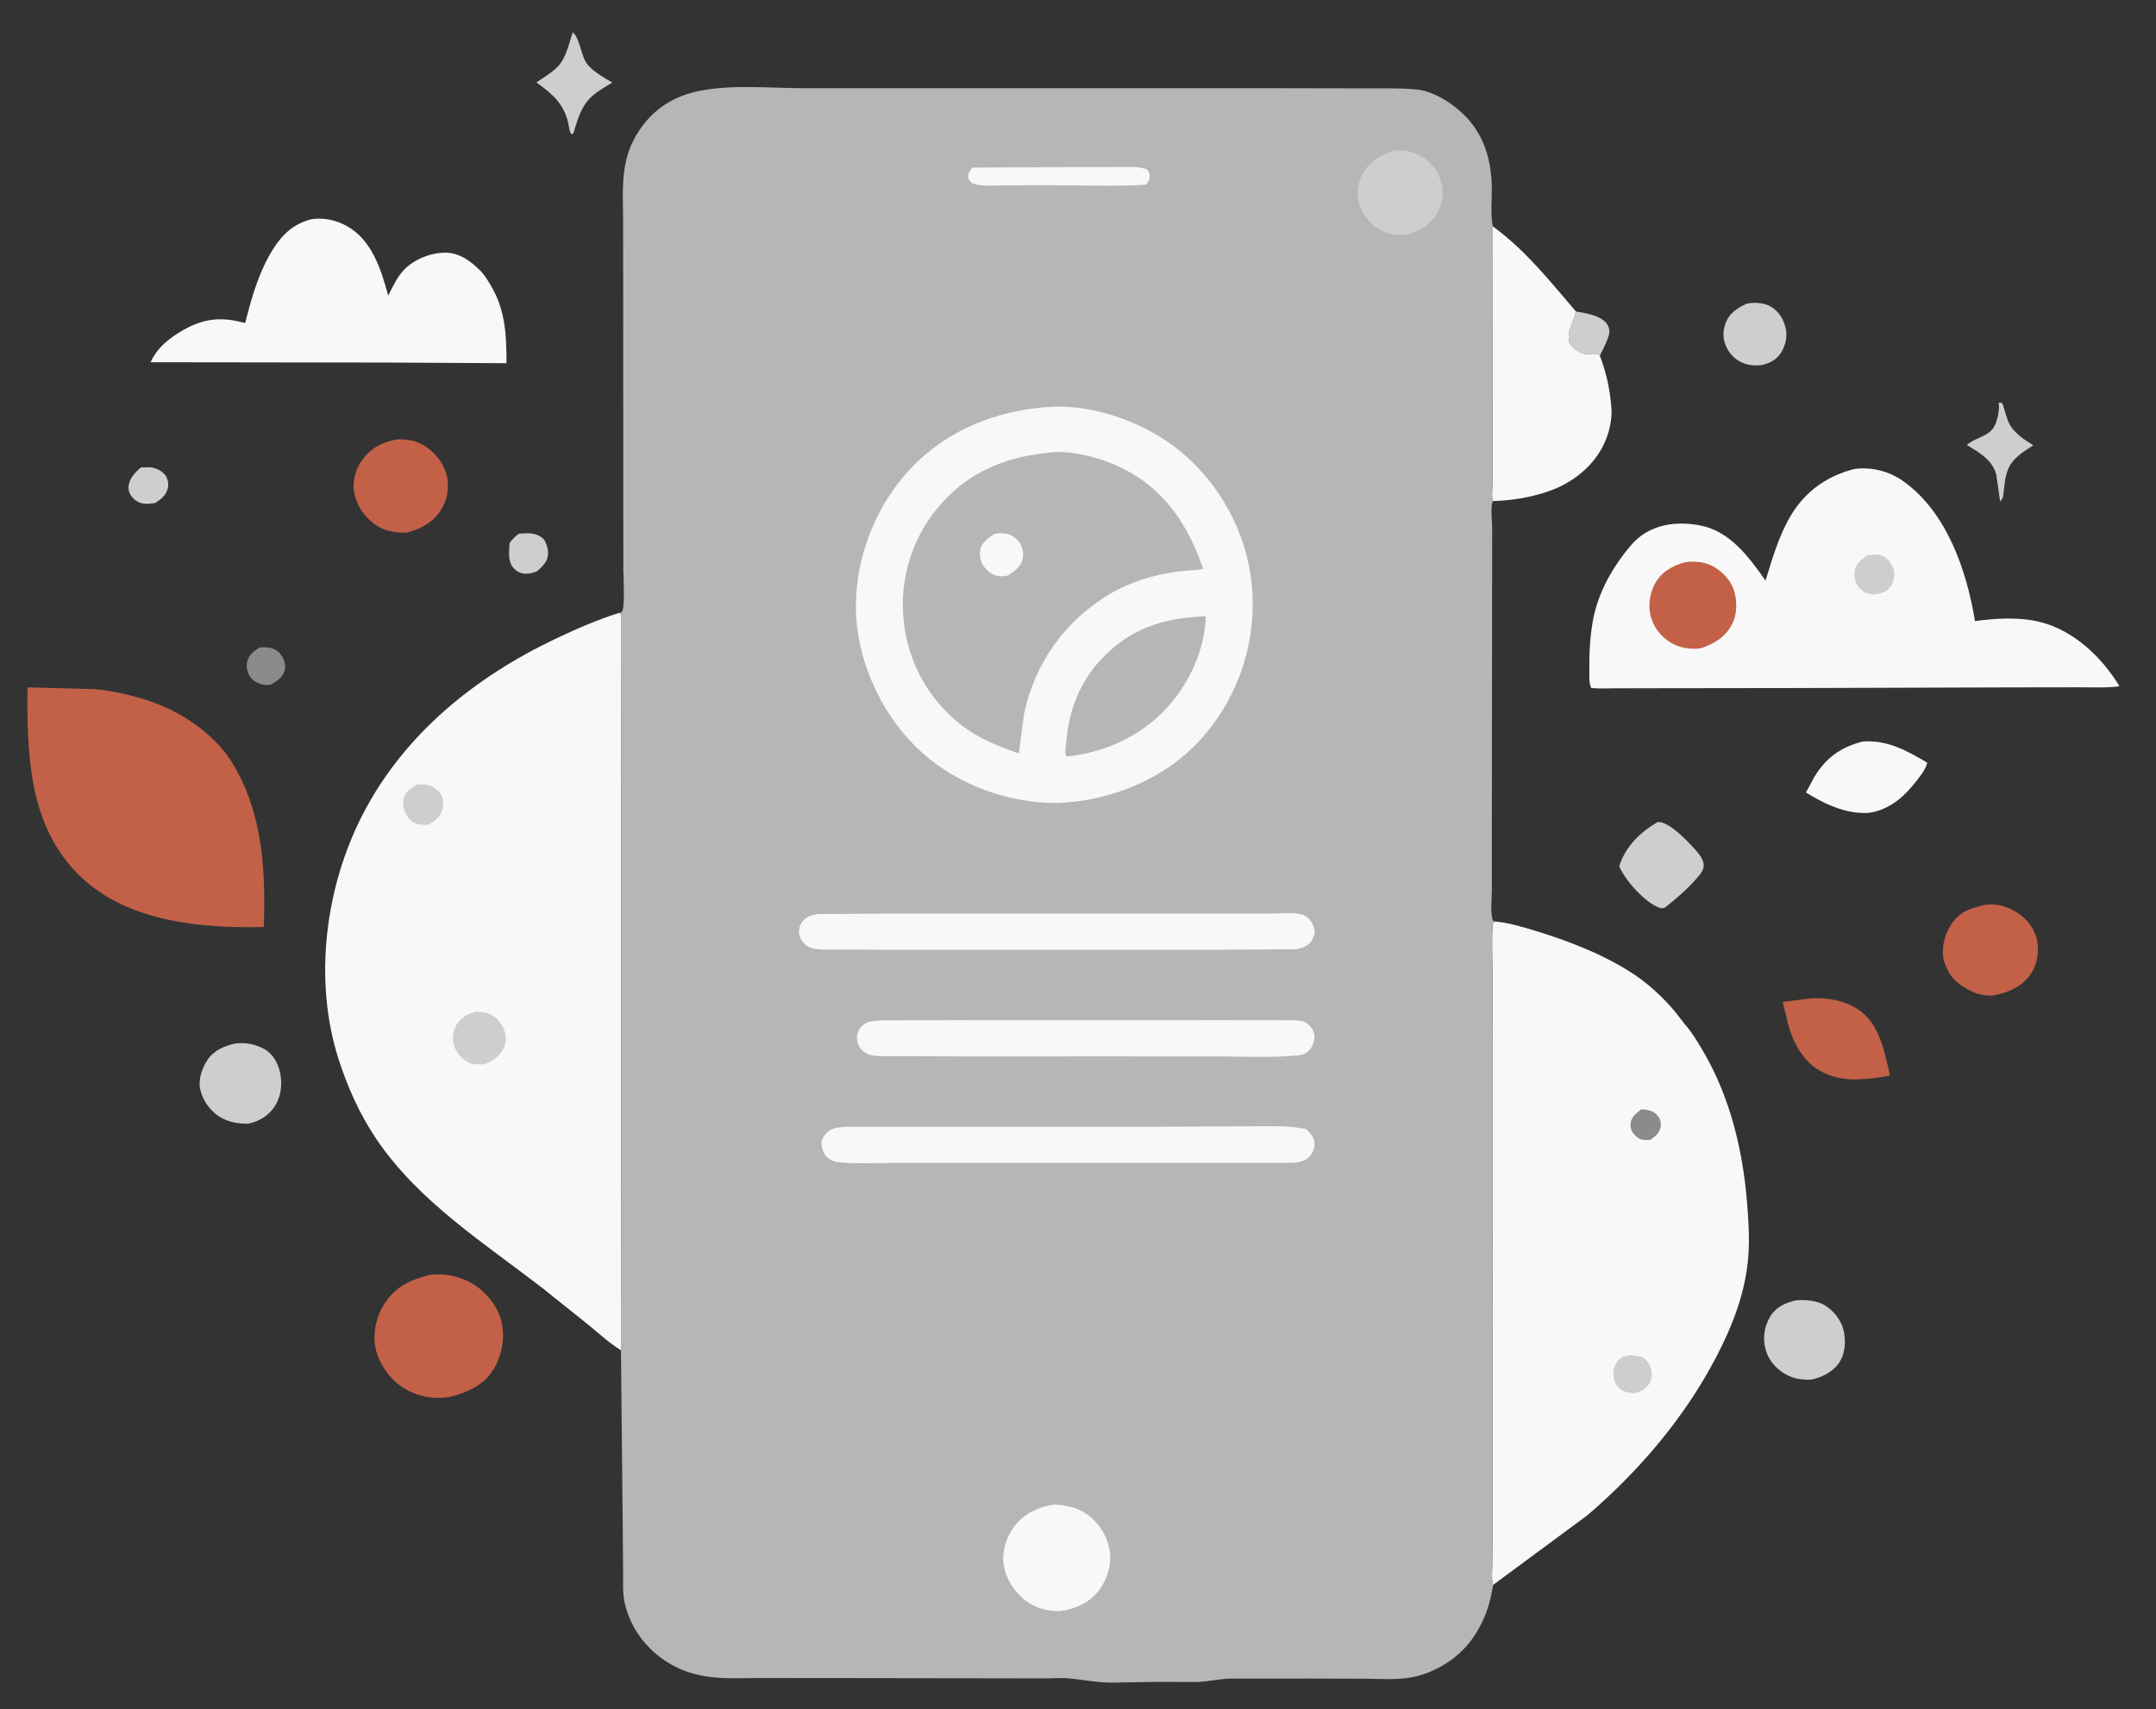
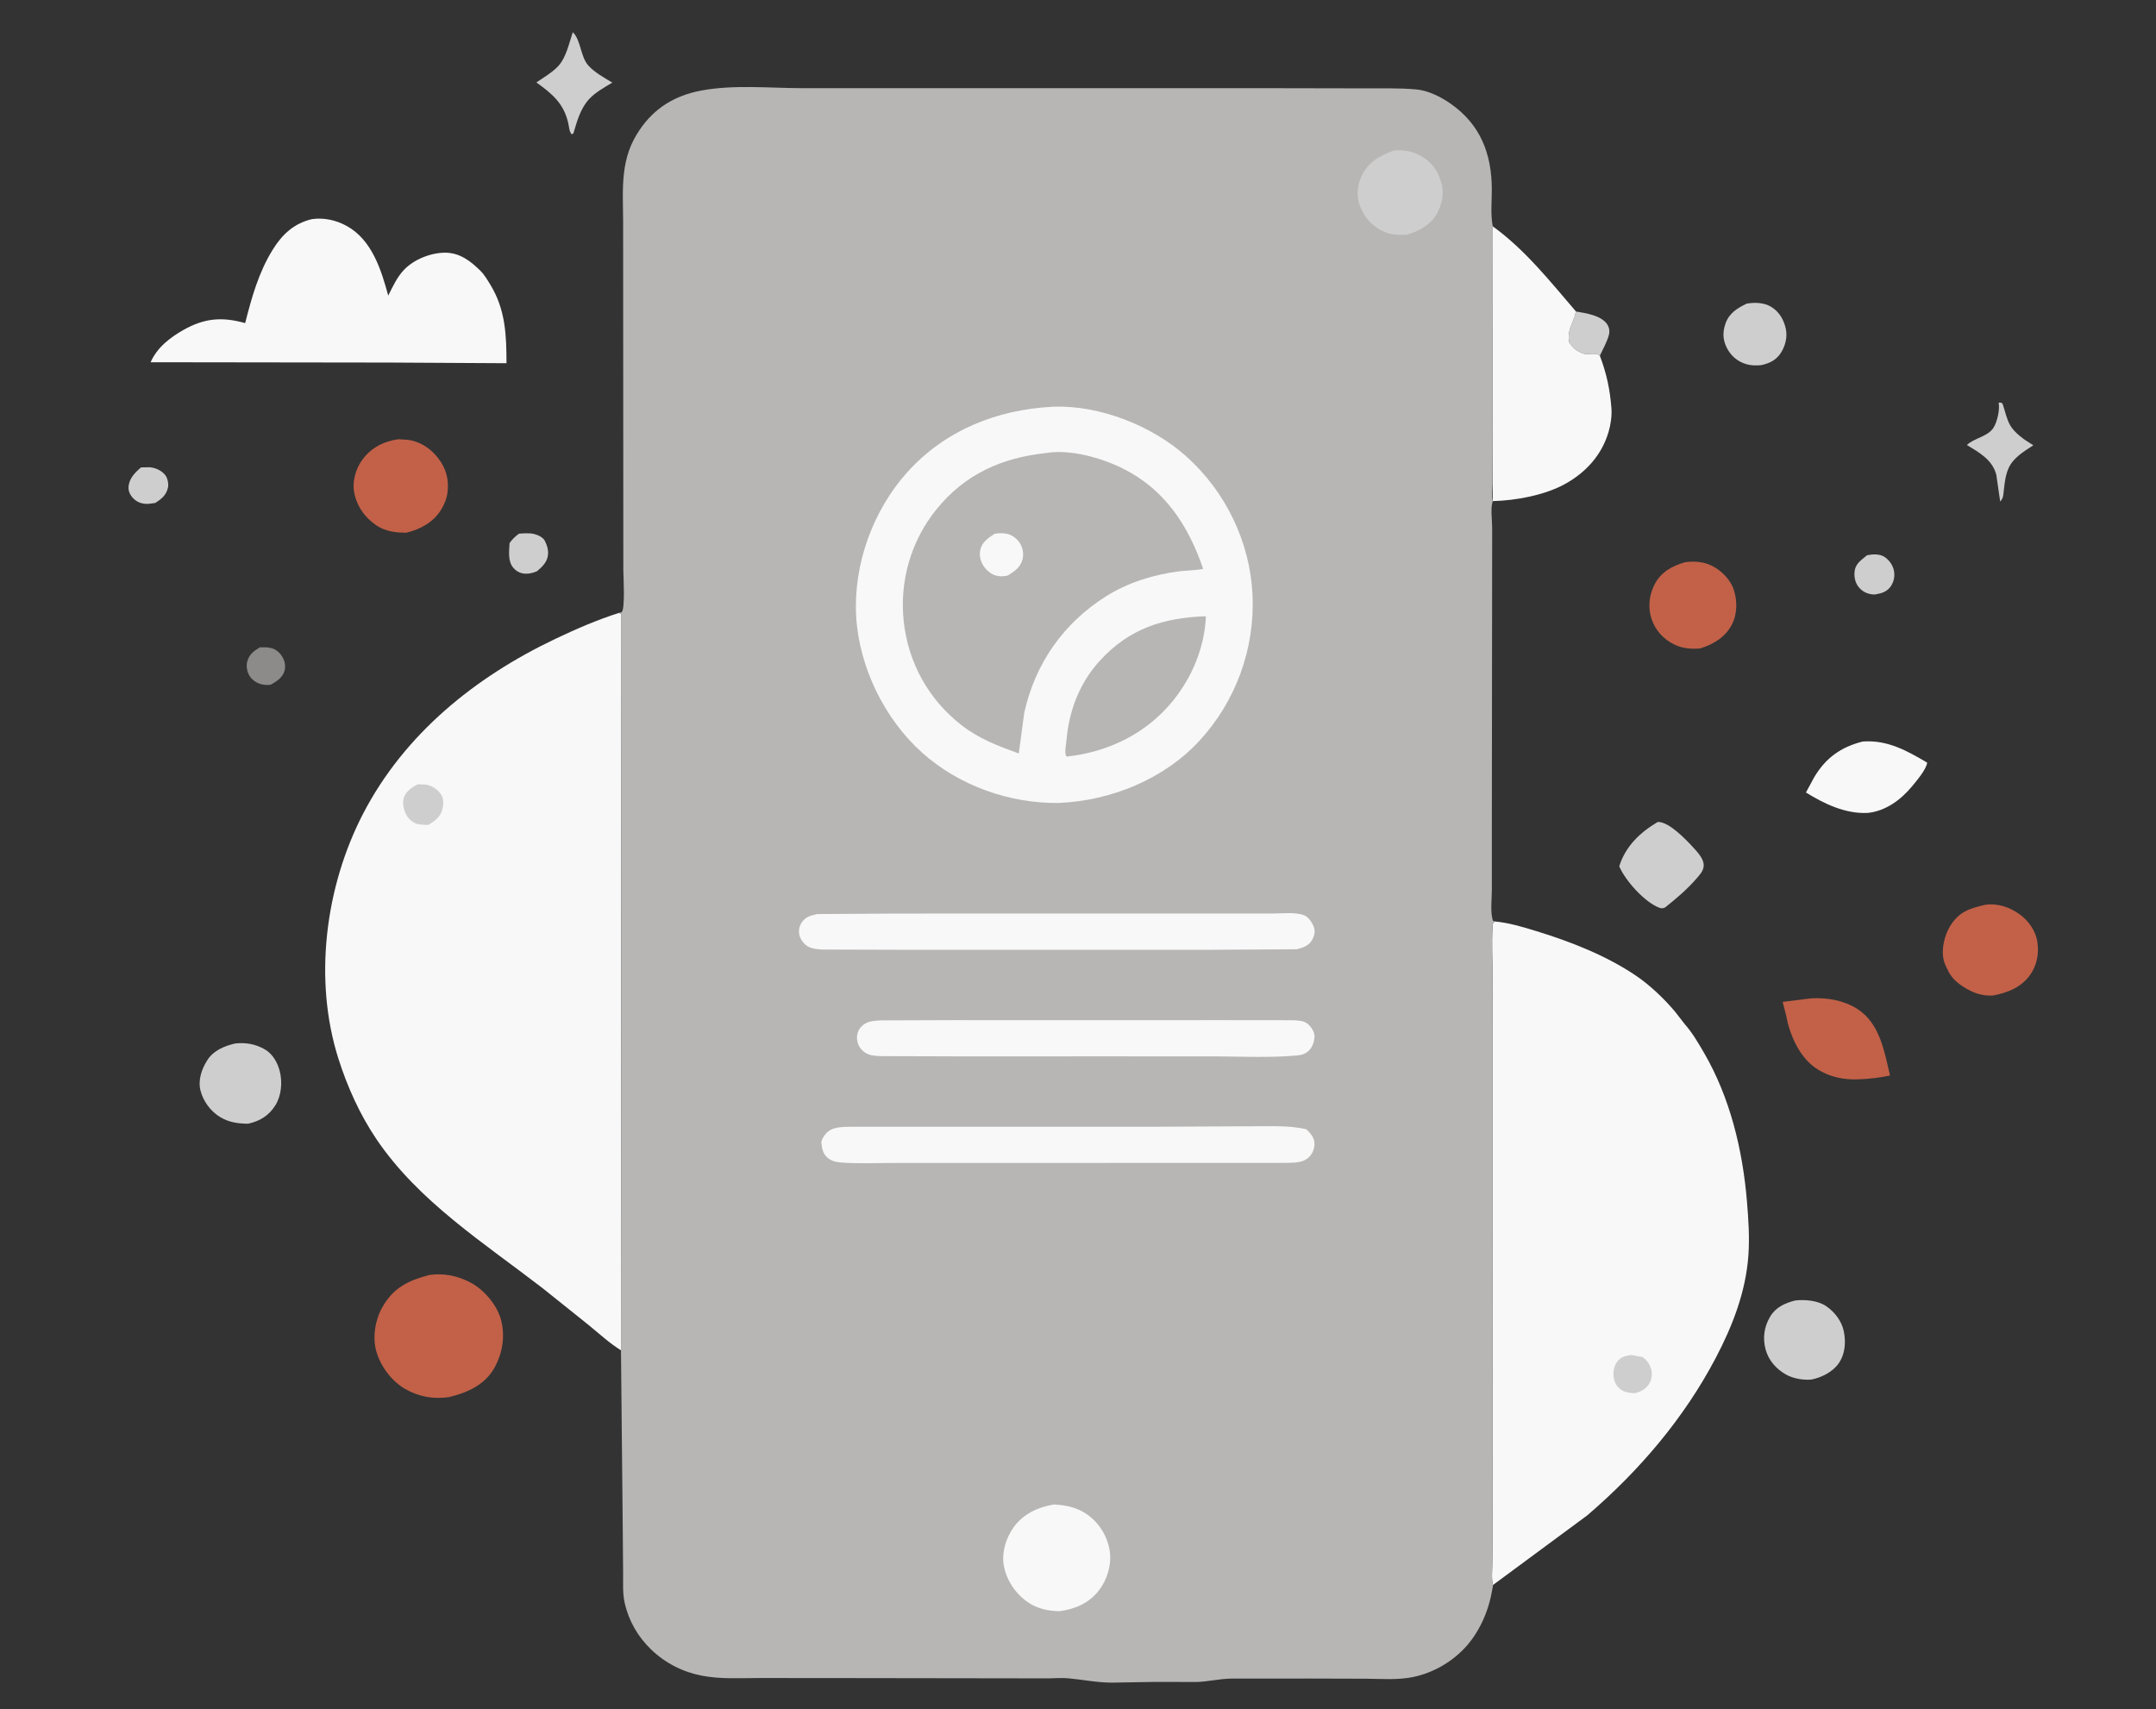
<svg xmlns="http://www.w3.org/2000/svg" width="826" height="655">
  <rect width="100%" height="100%" fill="#333333" stroke="none" />
  <path fill="#8C8B8A" d="M99.561 248.052C100.977 248.005 102.358 247.975 103.751 248.292C105.567 248.706 107.034 249.889 108.022 251.451C109.086 253.132 109.538 255.054 109.017 257.014C108.325 259.615 105.947 261.118 103.76 262.35C102.763 262.495 101.849 262.511 100.849 262.344C98.807 262.003 96.834 260.871 95.686 259.111C94.706 257.607 94.229 255.32 94.701 253.573C95.478 250.691 97.155 249.494 99.561 248.052Z" />
  <path fill="#CFCECE" d="M54.039 179.091L57.272 179.042C59.548 179.2 61.943 180.281 63.352 182.101C64.206 183.204 64.657 185.418 64.365 186.765C63.72 189.742 61.905 191.181 59.495 192.728L56.868 193.068C54.7 193.144 52.769 192.644 51.186 191.084C49.986 189.902 49.154 188.412 49.241 186.687C49.41 183.371 51.686 181.096 54.039 179.091Z" />
  <path fill="#CFCECE" d="M198.838 204.488C200.598 204.352 202.901 204.196 204.615 204.609C205.997 204.943 208.01 205.854 208.704 207.181L208.862 207.511C209.631 209.097 210.074 210.582 209.965 212.351C209.785 215.269 207.803 217.139 205.727 218.893C204.415 219.478 202.682 219.912 201.245 219.828C199.38 219.718 197.875 218.985 196.66 217.565C194.486 215.026 195.06 211.18 195.222 208.093C196.319 206.575 197.328 205.582 198.838 204.488Z" />
  <path fill="#CFCECE" d="M603.778 119.352C607.44 119.98 613.287 120.822 615.619 124.094C616.504 125.337 616.79 126.829 616.406 128.288C615.688 131.016 614.12 133.749 612.929 136.3C611.052 134.722 607.902 136.406 605.702 135.13L605.426 134.966C603.503 134.143 602.442 132.987 601.234 131.282C600.238 126.485 602.688 124.126 603.676 119.81L603.778 119.352Z" />
  <path fill="#CFCECE" d="M765.707 154.269C766.671 154.285 767.038 154.16 767.384 155.197C768.232 157.736 768.729 160.355 770.008 162.742C771.64 165.787 775.577 168.564 778.484 170.294L779.019 170.609C775.439 172.947 771.378 175.318 769.533 179.371C768.33 182.011 768.021 185.032 767.691 187.883C767.467 189.814 767.612 190.676 766.303 192.188L764.818 181.91C763.3 176.125 758.287 173.427 753.55 170.515C756.374 167.802 761.487 167.376 763.728 163.912C765.194 161.645 766.241 156.89 765.707 154.269Z" />
  <path fill="#CFCECE" d="M219.429 12.349C222.577 15.243 222.318 21.64 225.393 25.091C227.751 27.736 231.574 29.844 234.598 31.661C231.564 33.428 227.833 35.553 225.508 38.185C222.293 41.823 221.042 46.559 219.684 51.105L219.005 51.463C218.068 50.334 218.053 48.816 217.749 47.391C216.13 39.796 211.62 35.953 205.499 31.592C208.232 29.703 211.737 27.691 213.958 25.233C216.918 21.958 218.063 16.464 219.429 12.349Z" />
  <path fill="#CFCECE" d="M669.156 116.355C672.226 115.798 675.832 115.913 678.564 117.569C681.631 119.428 683.393 122.468 684.164 125.932C684.856 129.043 684.026 132.462 682.343 135.117C680.522 137.989 678.037 139.171 674.827 139.899C672.983 140.121 670.895 140.078 669.108 139.559C665.76 138.588 663.155 136.415 661.58 133.301C660.02 130.217 659.914 127.367 661.025 124.091C662.4 120.035 665.466 118.149 669.156 116.355Z" />
  <path fill="#CFCECE" d="M635.067 314.983L635.439 314.958C639.669 315.145 645.842 321.617 648.61 324.626C650.31 326.474 652.939 329.195 652.706 331.904C652.549 333.722 651.277 335.113 650.136 336.441C646.511 340.663 642.28 344.253 637.941 347.713C637.184 348.041 636.653 348.156 635.842 347.868C630.19 345.86 622.574 337.308 620.364 331.942C622.721 324.343 628.311 318.961 635.067 314.983Z" />
  <path fill="#CFCECE" d="M687.797 498.306C691.581 497.896 696.483 498.311 699.708 500.534C702.955 502.772 705.657 506.312 706.416 510.231C707.24 514.494 706.904 518.925 704.342 522.531C702.024 525.794 697.647 527.941 693.795 528.645C690.571 528.841 686.983 528.244 684.148 526.64C680.482 524.566 677.573 521.241 676.452 517.151C675.248 512.758 675.843 508.398 678.183 504.487C680.372 500.83 683.884 499.321 687.797 498.306Z" />
  <path fill="#CFCECE" d="M90.097 399.839C94.25 399.397 97.913 400.045 101.537 402.148C104.535 403.887 106.418 407.317 107.216 410.592C108.231 414.765 107.811 419.847 105.489 423.541C103.005 427.492 99.576 429.605 95.039 430.585C91.215 430.551 87.744 430.068 84.411 428.08C80.697 425.864 77.823 421.978 76.792 417.778C75.811 413.789 77.288 409.596 79.417 406.243C81.788 402.508 85.981 400.793 90.097 399.839Z" />
  <path fill="#F8F8F8" d="M713.614 284.142C723.079 283.437 730.464 287.601 738.328 292.221C738.028 294.814 734.239 299.245 732.539 301.3C728.238 306.497 722.396 310.809 715.532 311.491C707.004 311.906 698.942 308.039 691.892 303.666L695.038 297.842C699.469 290.402 705.244 286.256 713.614 284.142Z" />
  <path fill="#C26148" d="M693.759 382.553C699.816 382.175 706.303 383.266 711.487 386.545C720.231 392.077 721.935 402.943 724.093 412.114C720.26 412.912 716.479 413.395 712.566 413.554C706.484 413.895 700.646 412.699 695.601 409.237C689.191 404.838 685.582 396.255 684.234 388.843L682.975 383.911L693.759 382.553Z" />
  <path fill="#C26148" d="M760.777 346.657C765.595 346.086 770.086 347.661 773.936 350.473C777.201 352.859 779.997 356.862 780.539 360.939L780.618 361.581C781.16 365.727 780.255 370.018 777.829 373.473C774.415 378.338 769.179 380.384 763.567 381.457C761.065 381.637 758.268 381.142 755.969 380.136C752.339 378.548 748.248 375.879 746.459 372.178C745.85 370.918 745.132 369.635 744.765 368.278C743.597 363.959 744.864 358.512 747.186 354.768C750.627 349.22 754.801 348.021 760.777 346.657Z" />
  <path fill="#C26148" d="M152.595 168.305L155.961 168.503C160.777 169.027 164.897 171.735 167.829 175.506C170.891 179.445 172.022 183.604 171.465 188.554C171.202 190.902 170.259 193.232 169.035 195.25C166.081 200.124 161.054 202.829 155.655 204.118C151.657 204.14 147.609 203.619 144.202 201.313C139.697 198.264 136.61 193.84 135.651 188.45C134.954 184.537 136.26 179.807 138.526 176.571C141.971 171.654 146.789 169.142 152.595 168.305Z" />
  <path fill="#C26148" d="M164.479 488.54C170.11 487.778 175.321 488.827 180.326 491.481C185.435 494.19 190.347 499.965 191.901 505.568C193.674 511.96 192.5 518.958 189.122 524.631C185.416 530.856 178.672 533.764 171.974 535.348C165.968 536.195 160.492 535.229 155.198 532.194C149.964 529.193 145.68 523.378 144.116 517.583C142.653 512.166 143.791 505.534 146.595 500.699C150.893 493.288 156.48 490.678 164.479 488.54Z" />
-   <path fill="#F8F8F8" d="M571.918 86.732C584.444 95.842 593.788 107.733 603.778 119.352L603.676 119.81C602.688 124.126 600.238 126.485 601.234 131.282C602.442 132.987 603.503 134.143 605.426 134.966L605.702 135.13C607.902 136.406 611.052 134.722 612.929 136.3C615.527 143.206 616.784 149.08 617.362 156.407C617.593 159.332 617.085 162.756 616.25 165.565C613.611 174.445 607.552 181.052 599.548 185.477C591.828 189.745 580.636 191.822 571.893 192.012C571.355 190.259 571.783 187.051 571.794 185.176L571.821 167.072L571.918 86.732Z" />
+   <path fill="#F8F8F8" d="M571.918 86.732C584.444 95.842 593.788 107.733 603.778 119.352L603.676 119.81C602.688 124.126 600.238 126.485 601.234 131.282C602.442 132.987 603.503 134.143 605.426 134.966L605.702 135.13C607.902 136.406 611.052 134.722 612.929 136.3C615.527 143.206 616.784 149.08 617.362 156.407C617.593 159.332 617.085 162.756 616.25 165.565C613.611 174.445 607.552 181.052 599.548 185.477C591.828 189.745 580.636 191.822 571.893 192.012L571.821 167.072L571.918 86.732Z" />
  <path fill="#F8F8F8" d="M119.502 83.97C124.139 83.31 128.827 84.356 132.904 86.621C142.497 91.953 146.056 103.398 148.738 113.267C150.527 109.734 152.108 106.157 154.891 103.277C158.7 99.333 165.103 96.825 170.557 96.827C176.126 96.829 180.301 100.041 184.052 103.758C185.594 105.286 186.736 107.257 187.863 109.104C193.677 118.628 194.042 128.446 194.042 139.177L148.948 138.923L57.706 138.802C60.142 133.218 65.08 129.374 70.25 126.442C78.302 121.878 85.113 121.324 93.924 123.809C96.462 113.88 99.076 104.372 104.544 95.579C108.181 89.729 112.701 85.575 119.502 83.97Z" />
-   <path fill="#C26148" d="M10.545 263.381L35.179 264.041C39.241 264.145 43.803 265.072 47.782 265.963C61.828 269.107 74.075 275.035 83.978 285.662C87.457 289.395 90.146 293.911 92.35 298.461C100.96 316.238 101.676 335.77 101.089 355.226L95.448 355.282C72.514 355.278 46.707 351.926 29.782 334.838C10.899 315.772 10.29 288.546 10.545 263.381Z" />
-   <path fill="#F8F8F8" d="M710.566 179.68C717.213 178.877 723.74 180.527 729.19 184.402C745.902 196.283 753.488 218.667 756.652 238C764.775 236.895 773.602 236.341 781.635 238.345C794.558 241.57 805.317 251.893 812.025 262.972C807.054 263.635 801.842 263.345 796.824 263.356L771.264 263.392L688.367 263.645L634.952 263.716L618.78 263.746C615.76 263.75 612.618 263.953 609.619 263.617C608.727 261.773 608.939 259.271 608.909 257.245C608.815 250.823 609.102 244.504 610.205 238.163C611.821 228.874 616.126 220.334 621.746 212.828C623.824 210.053 626.265 206.975 629.158 204.996C635.734 200.496 643.43 199.895 651.058 201.275C662.743 203.389 670.021 213.422 676.412 222.466C679.079 213.841 681.522 205.125 686.23 197.322C691.792 188.105 700.201 182.241 710.566 179.68Z" />
  <path fill="#CFCECE" d="M715.296 212.752C717.377 212.343 720.098 212.166 721.958 213.377C723.773 214.558 725.152 216.507 725.589 218.629C726.014 220.7 725.596 222.886 724.41 224.635C723.194 226.428 721.284 227.289 719.212 227.605C718.762 227.723 718.38 227.821 717.91 227.799C715.866 227.705 714.056 226.995 712.603 225.533C710.975 223.896 710.362 221.735 710.485 219.464C710.672 216.013 712.898 214.798 715.296 212.752Z" />
  <path fill="#C26148" d="M645.531 215.441C648.887 214.953 652.502 215.193 655.597 216.669C659.31 218.44 662.843 221.905 664.193 225.852C665.622 230.034 665.631 235.249 663.565 239.221C660.977 244.197 656.628 246.759 651.455 248.447C648.036 248.8 644.529 248.472 641.419 246.952C637.338 244.958 634.179 241.512 632.74 237.187C631.282 232.803 631.796 227.893 633.959 223.817C636.457 219.11 640.609 216.896 645.531 215.441Z" />
  <path fill="#F8F8F8" d="M572.627 353.077C578.027 353.561 583.418 355.197 588.584 356.781C601.735 360.814 615.503 366.19 626.924 373.967C632.144 377.521 637.704 382.811 641.766 387.683L645.548 392.539C648.412 395.792 650.703 399.746 652.87 403.475C662.805 420.57 667.639 440.617 669.273 460.196C669.851 467.134 670.337 474.122 669.834 481.088C668.831 494.974 663.813 507.957 657.403 520.187C645.218 543.433 628.025 563.577 608.151 580.62L571.989 607.333C571.367 605.039 571.678 602.036 571.719 599.644L571.82 586.898L571.835 531.373L571.855 411.976L571.821 374.219C571.807 368.066 571.456 361.776 571.784 355.642C571.849 354.423 571.677 353.931 572.627 353.077Z" />
-   <path fill="#8C8B8A" d="M628.864 425.06L630.051 425.155C632.374 425.434 633.983 425.971 635.431 427.967C636.263 429.113 636.497 430.715 636.17 432.079C635.599 434.458 634.031 435.537 632.128 436.805L629.381 436.769C628.042 436.527 626.562 435.398 625.777 434.322C624.803 432.988 624.474 431.539 624.801 429.912C625.241 427.719 627.178 426.297 628.864 425.06Z" />
  <path fill="#CFCECE" d="M624.951 519.202L629.381 520.011C630.377 520.918 631.416 521.774 631.966 523.035L632.127 523.433L632.644 524.797C633.054 526.411 632.834 528.54 631.991 529.969C630.683 532.186 628.718 533.298 626.304 533.862C624.406 533.741 622.718 533.616 621.079 532.514C619.584 531.509 618.584 529.931 618.296 528.154C617.957 526.058 618.161 523.72 619.429 521.971C620.986 519.823 622.478 519.645 624.951 519.202Z" />
  <path fill="#F8F8F8" d="M237.905 517.406C233.628 514.767 229.654 511.128 225.767 507.932L207.922 493.637C185.483 476.313 160.3 460.349 144.187 436.452C137.849 427.052 133.08 416.455 129.655 405.673C120.026 375.357 124.613 339.759 139.11 311.791C154.946 281.24 182.025 259.427 212.682 244.837C220.609 241.065 228.824 237.484 237.205 234.831L238.093 235.34L237.905 517.406Z" />
  <path fill="#CFCECE" d="M160.016 300.515L163.112 300.64C165.445 300.986 167.729 302.492 169.015 304.475C170.011 306.009 169.944 308.094 169.562 309.819C168.868 312.947 166.759 314.441 164.213 316.053C162.857 316.139 161.354 316.026 160.02 315.752C158.406 315.421 156.846 314.079 155.962 312.718C154.829 310.972 154.057 307.969 154.636 305.909C155.37 303.294 157.762 301.709 160.016 300.515Z" />
-   <path fill="#CFCECE" d="M182.048 387.677C183.949 387.584 185.785 387.836 187.56 388.551C190.265 389.641 192.089 392.002 193.146 394.654C194.035 396.886 194.138 399.12 193.114 401.308C191.591 404.565 188.942 406.576 185.645 407.799C183.694 407.844 181.353 408.046 179.575 407.132C176.916 405.766 175.026 403.745 174.033 400.893C173.182 398.45 173.458 395.474 174.619 393.175C176.207 390.031 178.858 388.744 182.048 387.677Z" />
  <path fill="#B7B6B5" d="M237.205 234.831C237.523 234.736 237.896 234.749 238.161 234.548C239.548 233.49 238.846 220.905 238.807 218.577L238.746 119.215L238.732 85.298C238.73 79.142 238.328 72.585 239.039 66.481C239.778 60.137 241.452 55.105 245.039 49.789C250.754 41.316 258.588 36.63 268.474 34.734C280.97 32.337 294.804 33.774 307.505 33.787L379.009 33.798L487.318 33.791L522.312 33.858C529.096 33.894 535.947 33.66 542.707 34.276C547.102 34.677 552.002 37.114 555.574 39.594C567.19 47.656 571.517 58.917 571.538 72.641C571.544 77.032 571.042 82.046 571.839 86.342L571.918 86.732L571.821 167.072L571.794 185.176C571.783 187.051 571.355 190.259 571.893 192.012C570.978 194.758 571.674 199.255 571.673 202.222L571.648 229.964L571.555 314.56L571.55 341.163C571.552 344.572 570.869 349.663 571.998 352.829L572.627 353.077C571.677 353.931 571.849 354.423 571.784 355.642C571.456 361.776 571.807 368.066 571.821 374.219L571.855 411.976L571.835 531.373L571.82 586.898L571.719 599.644C571.678 602.036 571.367 605.039 571.989 607.333C571.953 608.164 571.707 609.008 571.565 609.828C570.187 617.763 566.469 625.995 560.855 631.81C555.649 637.203 548.737 641.068 541.392 642.602C535.652 643.8 529.187 643.3 523.338 643.247L501.714 643.188L471.269 643.212C467.059 643.325 462.952 644.319 458.752 644.496L442.074 644.48L426.108 644.749C420.33 644.765 415.086 643.623 409.413 643.102C406.9 642.871 404.328 643.055 401.809 643.119L318.1 643L290.746 642.985C283.512 642.99 276.179 643.473 269.027 642.112C261.677 640.714 254.911 637.303 249.521 632.116C244.338 627.129 240.865 621.079 239.298 614.067C238.502 610.502 238.758 606.483 238.724 602.841L238.571 584.261L237.905 517.406L238.093 235.34L237.205 234.831Z" />
-   <path fill="#F8F8F8" d="M372.637 64.212L410.409 64.026L428.253 64.019C431.767 64.035 436.155 63.569 439.417 64.943C439.988 65.624 440.372 66.172 440.457 67.083C440.605 68.675 439.996 69.579 439.014 70.76C427.417 71.47 415.506 70.974 403.879 70.991L384.588 71.009C380.805 71.01 376.014 71.59 372.466 70.237C371.842 69.644 371.131 69.014 370.985 68.12C370.699 66.374 371.63 65.452 372.637 64.212Z" />
  <path fill="#CFCECE" d="M533.909 57.707C537.067 57.356 540.22 57.787 543.111 59.12C547.119 60.968 550.214 64.158 551.653 68.364L551.851 68.969L552.241 70.166C553.353 73.997 552.405 78.514 550.474 81.913C548.043 86.192 543.638 88.616 539.057 89.919C535.915 90.077 533.186 90.072 530.26 88.799C525.763 86.844 522.629 83.26 520.927 78.696C519.649 75.268 520.04 70.936 521.553 67.635C524.072 62.141 528.493 59.7 533.909 57.707Z" />
  <path fill="#F8F8F8" d="M403.729 576.496C408.392 576.69 412.742 577.635 416.614 580.375C421.215 583.631 424.333 588.814 425.171 594.383C425.948 599.537 424.161 605.351 421.017 609.418C417.286 614.245 411.874 616.601 405.972 617.377C401.759 617.305 397.676 616.504 394.112 614.143C389.229 610.909 385.677 605.748 384.585 599.959C383.648 594.988 385.443 589.229 388.346 585.199C392.004 580.123 397.693 577.468 403.729 576.496Z" />
  <path fill="#F8F8F8" d="M337.254 390.994L365.728 390.896L418.462 390.907L468.987 390.894L494.993 390.923C496.73 390.997 499.189 391.033 500.639 392.059C502.039 393.05 503.433 394.971 503.59 396.714C503.755 398.535 502.922 400.959 501.706 402.317C500.107 404.102 498.035 404.395 495.78 404.522C486.148 405.306 476.38 404.855 466.728 404.793L427.033 404.77L368.16 404.781L337.478 404.688C335.363 404.589 333.215 404.547 331.397 403.311C329.62 402.104 328.6 400.458 328.363 398.34C328.161 396.539 328.698 394.787 329.929 393.444C331.919 391.273 334.525 391.182 337.254 390.994Z" />
  <path fill="#F8F8F8" d="M326.314 431.749L444.2 431.737L480.057 431.558C486.676 431.6 493.976 431.175 500.419 432.684C501.902 434.027 503.316 435.587 503.561 437.663C503.787 439.578 503.053 441.695 501.758 443.107C499.328 445.756 495.726 445.478 492.427 445.601L377.879 445.617L342.14 445.623C335.468 445.624 328.578 445.968 321.932 445.419C320.063 445.265 318.424 444.828 316.979 443.55C315.329 442.09 314.872 440.086 314.696 437.98C314.602 436.84 315.706 435.174 316.448 434.347C318.966 431.54 322.854 431.888 326.314 431.749Z" />
  <path fill="#F8F8F8" d="M313.147 350.245L342.787 350.063L399.923 350.042L465.51 350.048L487.645 350.047C491.097 350.051 496.586 349.386 499.769 350.773C501.43 351.496 502.967 353.825 503.461 355.534C503.926 357.14 503.472 358.798 502.658 360.214C501.381 362.438 499.084 363.198 496.743 363.744L460.977 363.954L399.814 363.942L344.308 363.937L315.614 363.853C313.56 363.769 311.544 363.696 309.678 362.738C308.151 361.954 306.748 360.139 306.31 358.486C305.87 356.829 306.174 354.938 307.124 353.514C308.608 351.293 310.695 350.74 313.147 350.245Z" />
  <path fill="#F8F8F8" d="M403.208 155.865L403.724 155.833C421.45 155.245 441.446 163.15 454.549 174.934C469.619 188.487 478.92 207.695 479.864 227.965C480.819 248.473 473.495 268.656 459.602 283.758C445.923 298.626 425.583 306.831 405.611 307.673C386.778 307.927 367.493 301.066 353.388 288.505C338.865 275.57 329.059 255.469 328.003 235.99C326.935 216.294 334.438 195.55 347.616 180.92C362.062 164.883 381.941 156.952 403.208 155.865Z" />
  <path fill="#B7B6B5" d="M461.751 236.131L462.001 236.43C461.414 248.172 456.727 259.474 449.352 268.559C439.134 281.146 424.635 288.145 408.695 289.905C408.422 289.641 408.303 289.363 408.227 288.982C407.943 287.564 408.474 285.034 408.601 283.545C409.569 272.205 413.655 261.572 421.416 253.12C432.698 240.832 445.512 236.786 461.751 236.131Z" />
  <path fill="#B7B6B5" d="M400.757 173.595C409.946 172.019 421.941 175.436 430.095 179.481C446.212 187.476 455.288 201.335 460.951 217.973C457.938 218.604 454.697 218.531 451.627 218.93C441.858 220.201 432.046 223.241 423.682 228.529C407.404 238.821 396.583 254.252 392.401 273.144L390.311 288.721C382.393 285.841 374.956 283.056 368.235 277.772C355.759 267.963 348.037 254.119 346.257 238.315C344.512 222.816 348.985 207.227 358.82 195.109C369.741 181.652 383.861 175.395 400.757 173.595Z" />
  <path fill="#F8F8F8" d="M381.108 204.519C382.474 204.289 383.995 204.253 385.373 204.461C387.563 204.792 389.482 206.244 390.691 208.068C391.837 209.799 392.262 212.21 391.774 214.228C390.999 217.431 388.671 218.873 386.088 220.531C384.687 220.862 383.365 220.95 381.944 220.64C379.785 220.17 377.869 218.536 376.706 216.703C375.571 214.914 375.084 212.571 375.613 210.473C376.331 207.622 378.792 206.004 381.108 204.519Z" />
</svg>